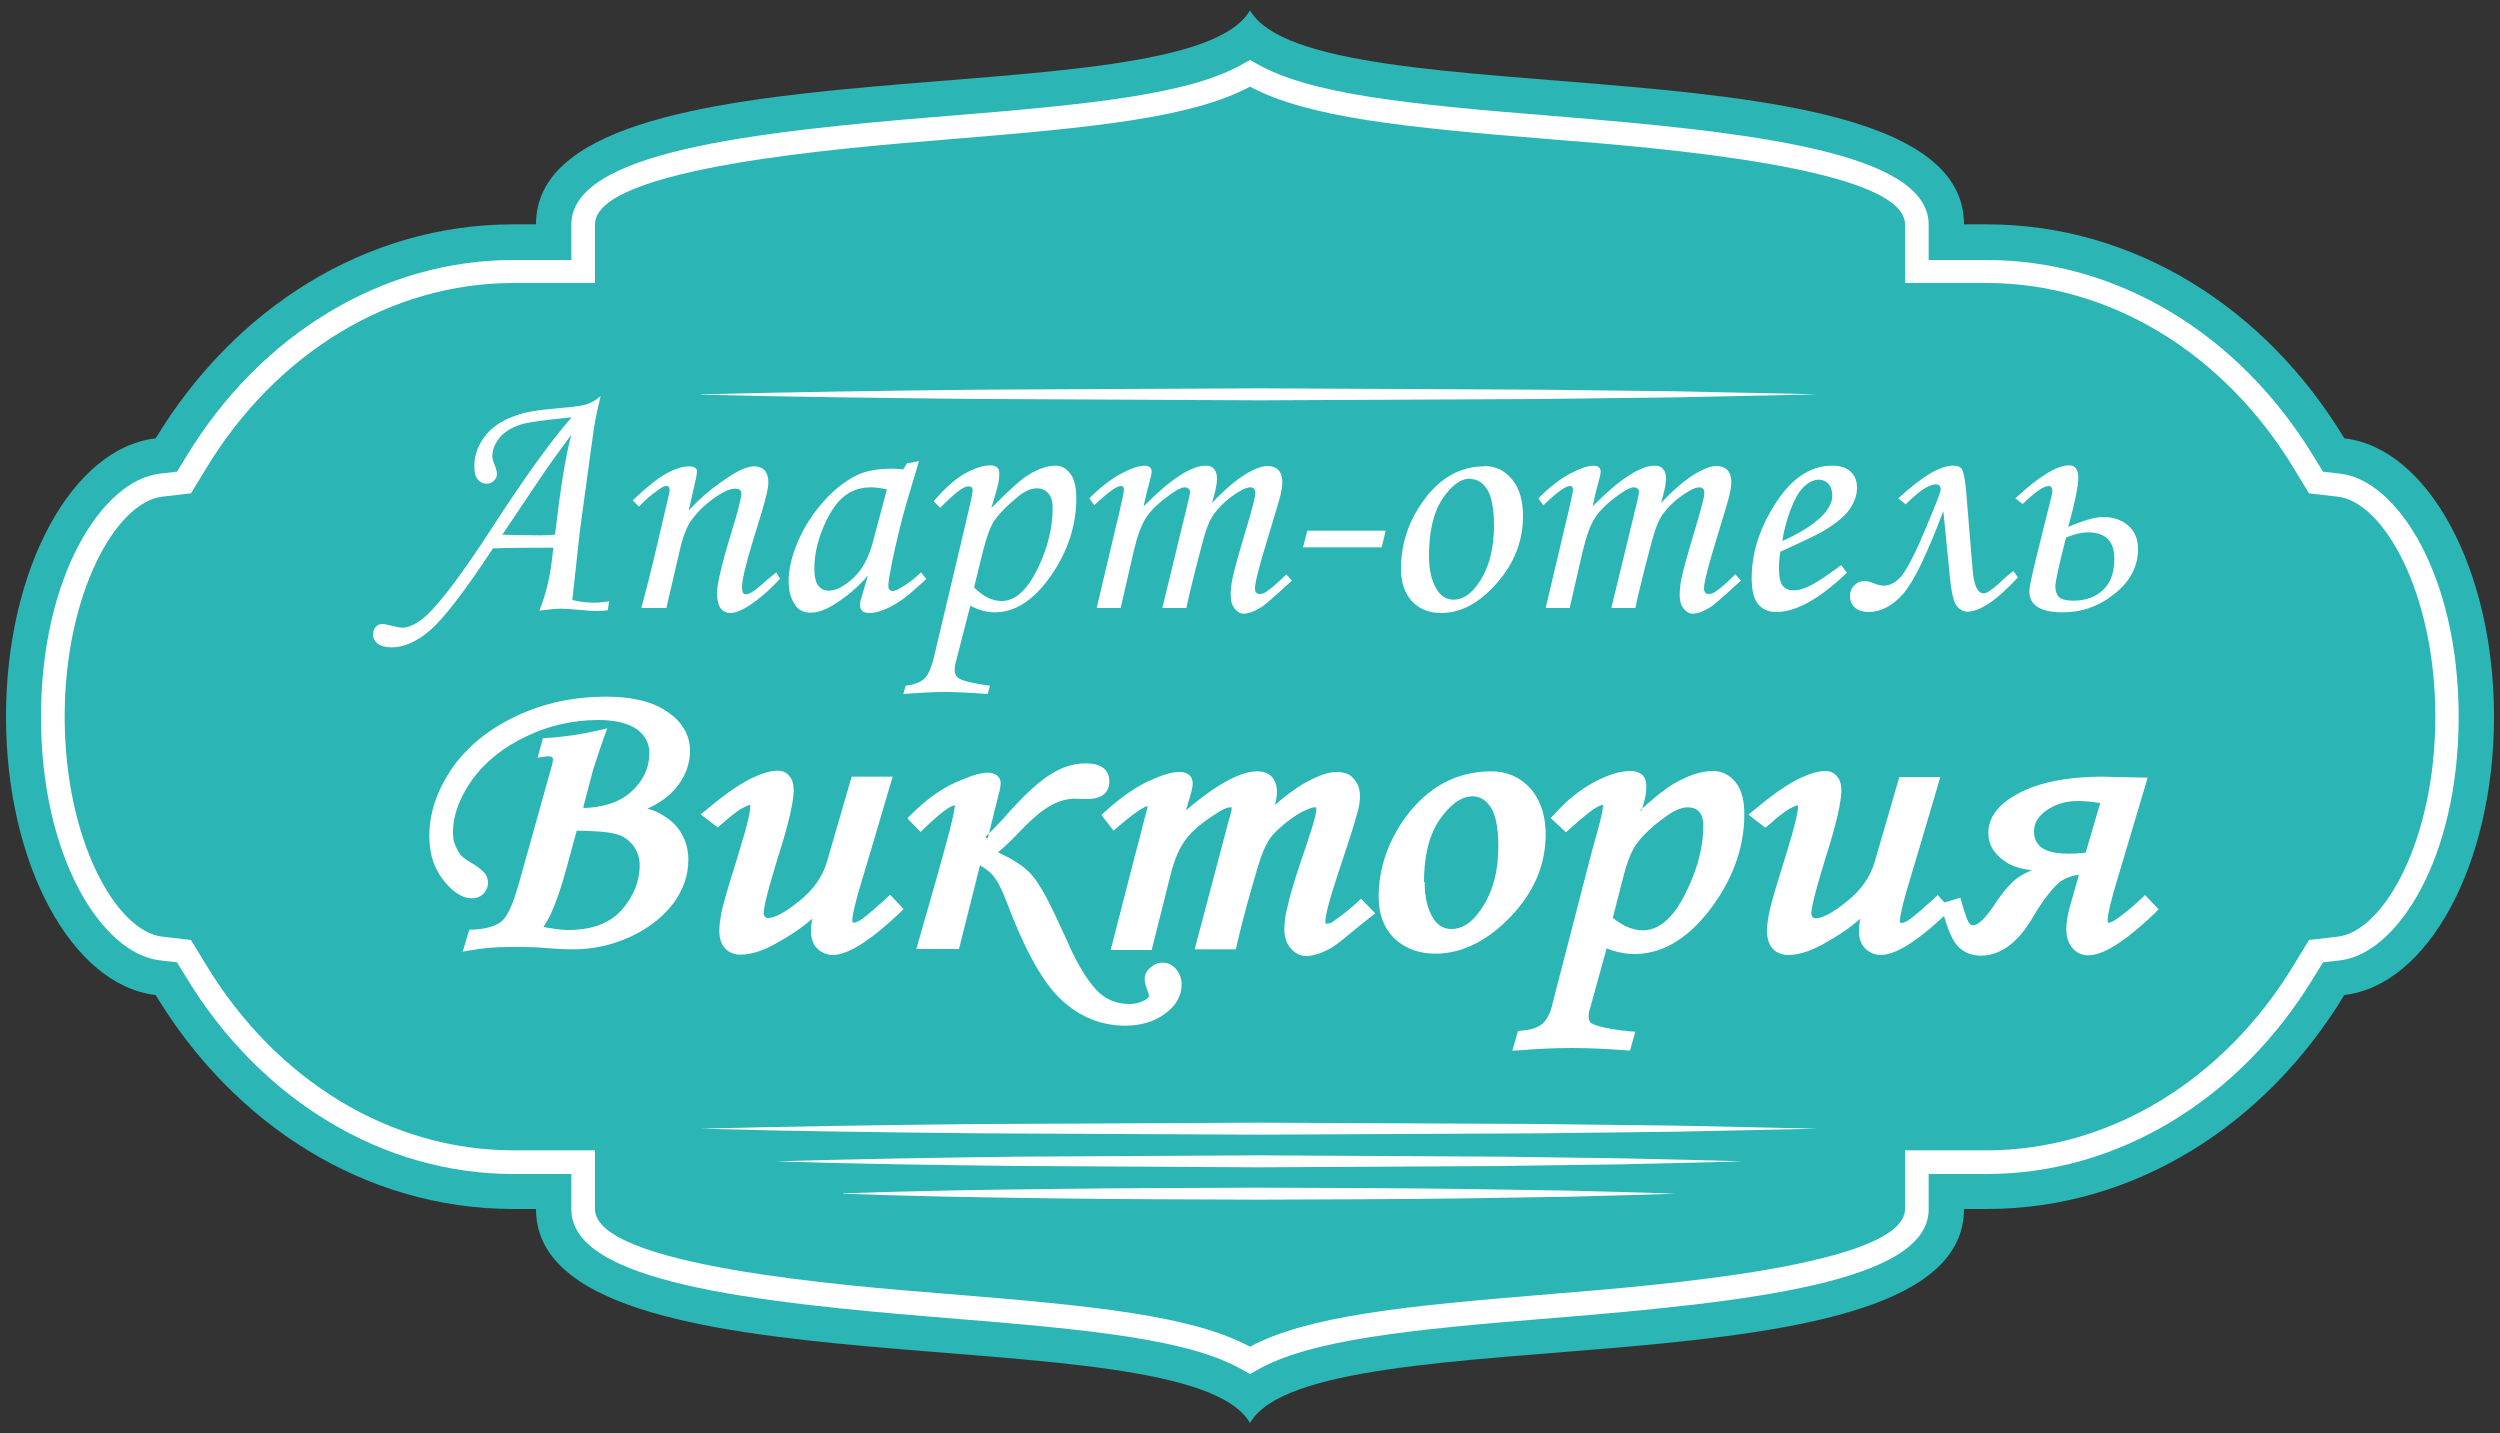
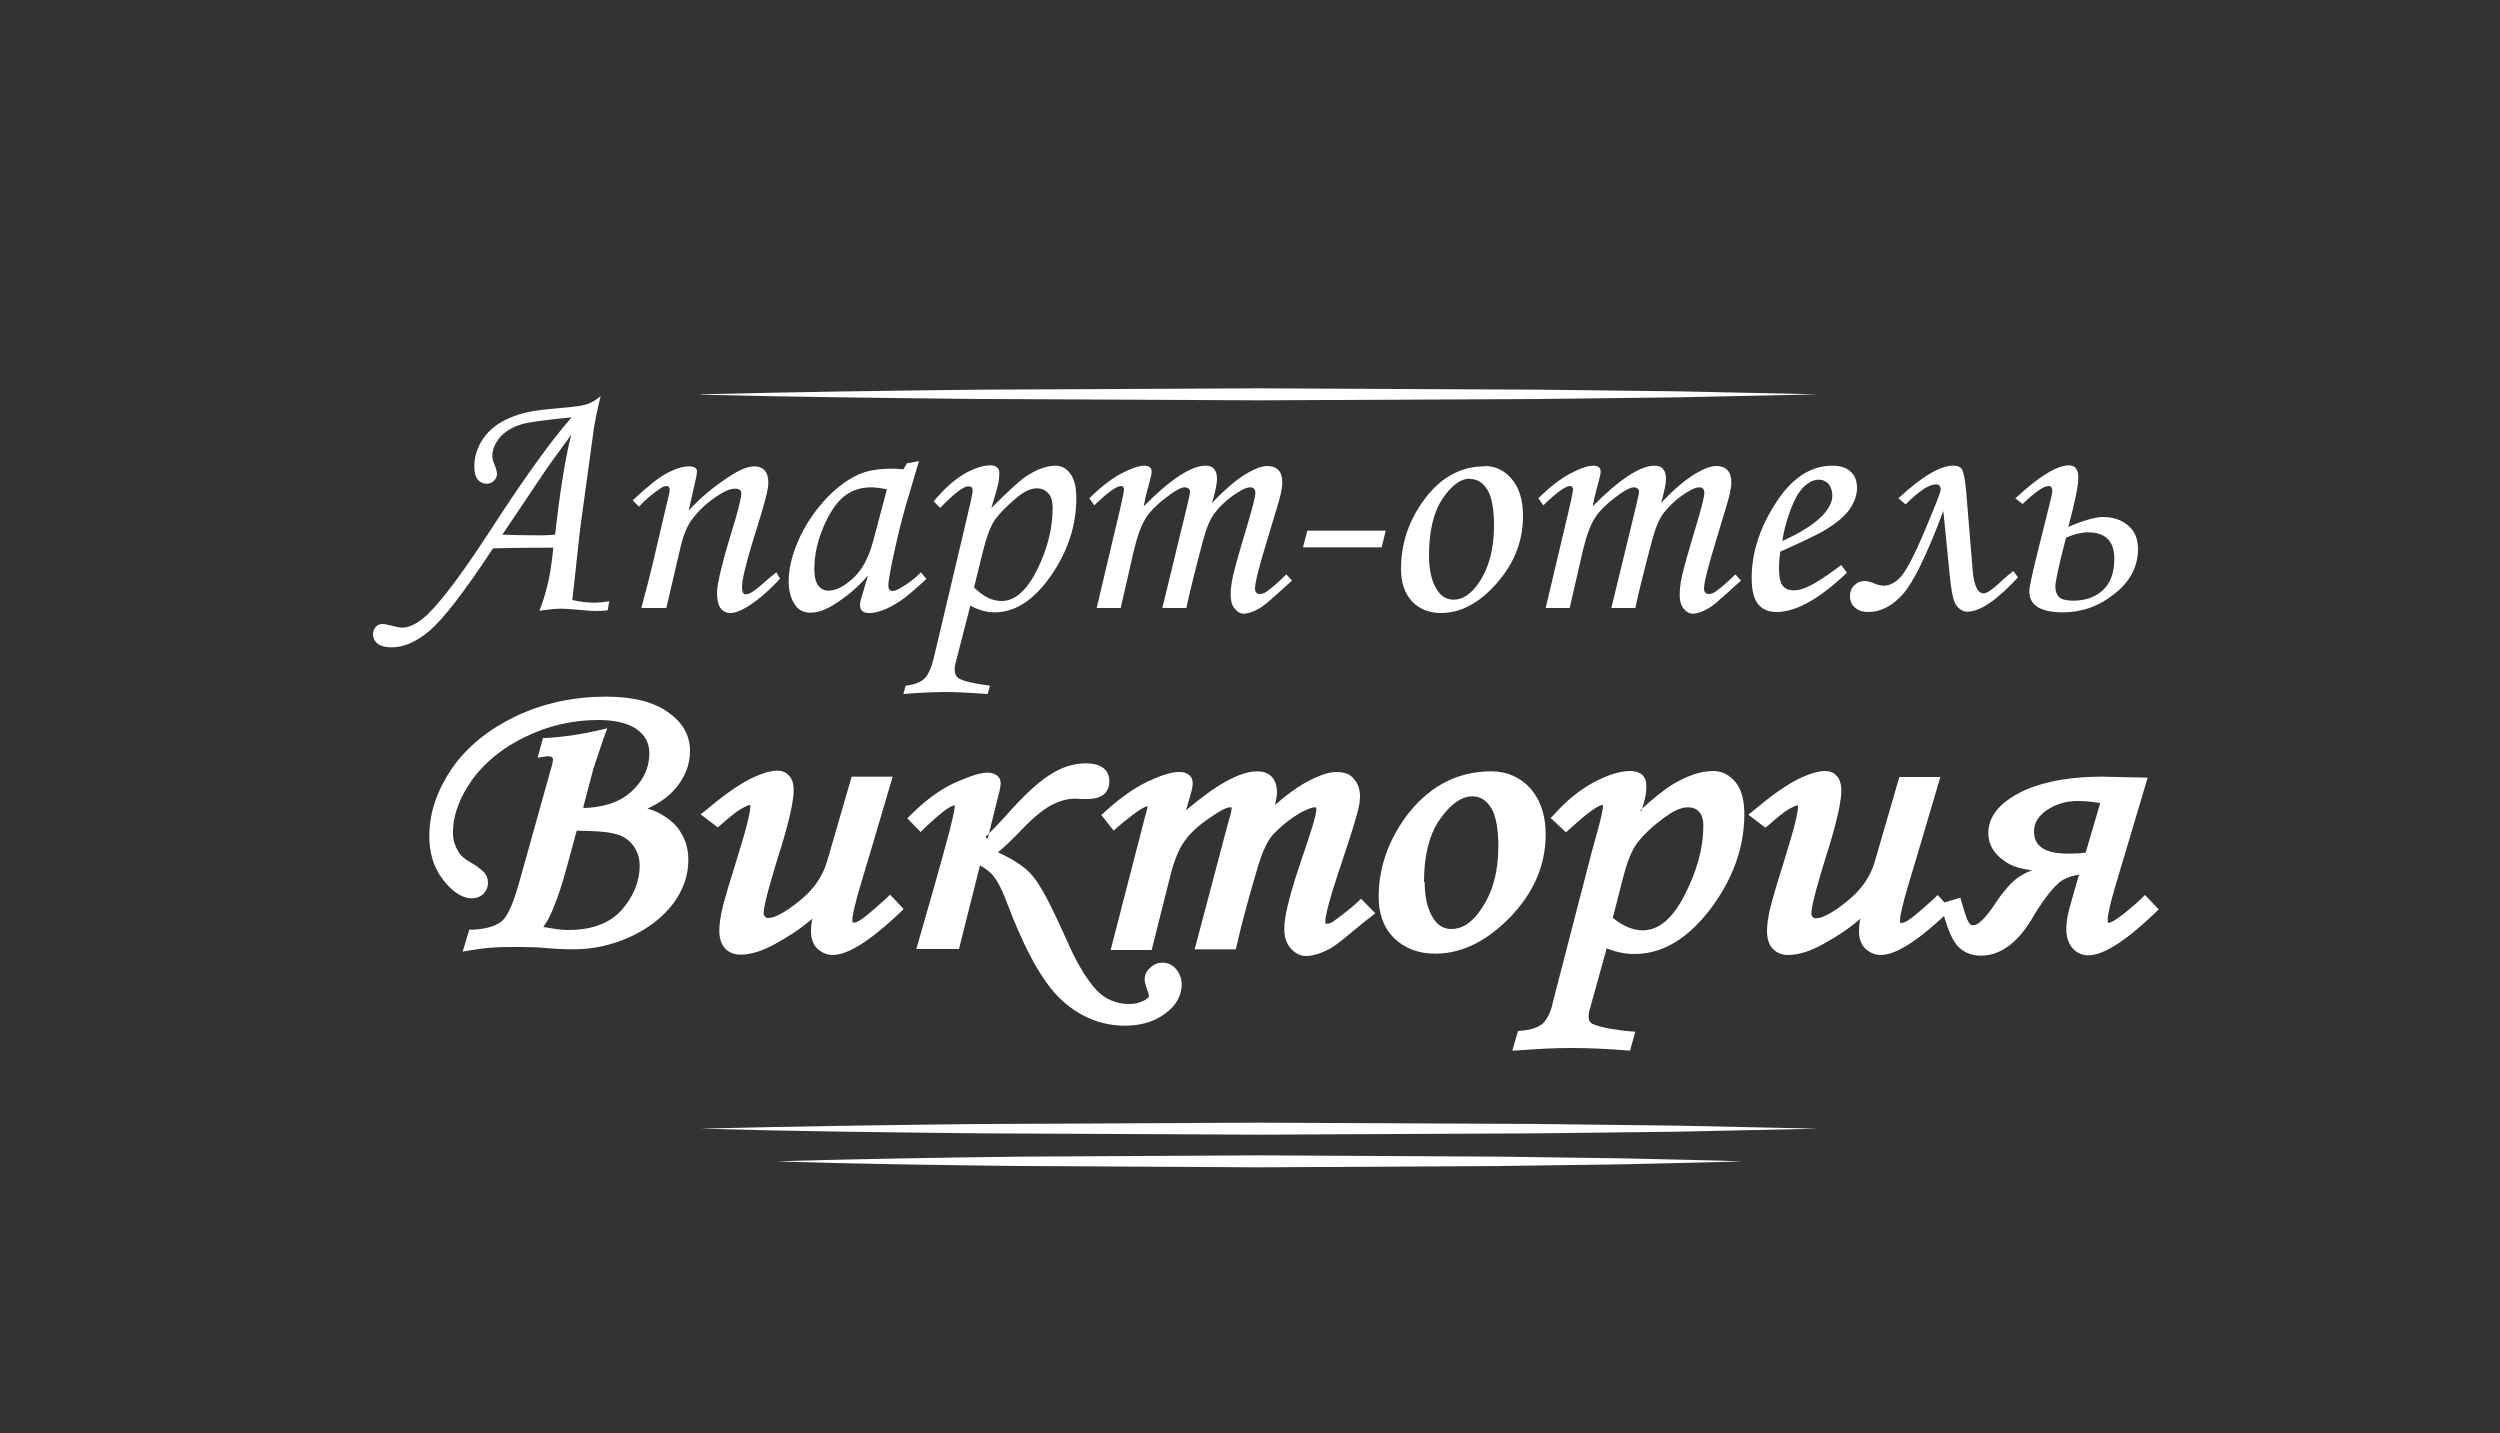
<svg xmlns="http://www.w3.org/2000/svg" xml:space="preserve" width="75mm" height="43mm" version="1.1" style="shape-rendering:geometricPrecision; text-rendering:geometricPrecision; image-rendering:optimizeQuality; fill-rule:evenodd; clip-rule:evenodd" viewBox="0 0 7500 4300">
  <rect x="0" y="0" width="7500" height="4300" fill="#333333" stroke="none" />
  <defs>
    <style type="text/css"> .fil2 {fill:white} .fil0 {fill:#2BB5B4;fill-rule:nonzero} .fil1 {fill:white;fill-rule:nonzero} .fil3 {fill:white;fill-rule:nonzero} </style>
  </defs>
  <g id="Слой_x0020_1">
    <g id="_1929821347216">
-       <path class="fil0" d="M7482 2150c0,-443 -198,-806 -449,-835 -234,-388 -627,-642 -1073,-642l-68 0c0,-581 -1949,-305 -2142,-642 -193,337 -2142,62 -2142,642l-68 0c-445,0 -838,254 -1073,642 -251,29 -449,392 -449,835 0,443 198,806 449,835 234,388 627,642 1073,642l68 0c0,581 1949,305 2142,642 193,-337 2142,-62 2142,-642l68 0c445,0 838,-254 1073,-642 251,-29 449,-392 449,-835z" />
-       <path class="fil1" d="M1540 849c-366,0 -711,208 -922,557l-45 74 -86 10c-139,16 -293,291 -293,660 0,369 154,644 293,660l86 10 45 74c211,349 555,557 922,557l245 0 0 176c0,170 743,230 1061,255 443,36 729,65 904,158 175,-93 462,-122 904,-158 318,-26 1061,-85 1061,-255l0 -176 245 0c366,0 711,-208 922,-557l45 -74 86 -10c139,-16 293,-291 293,-660 0,-369 -154,-644 -293,-660l-86 -10 -45 -74c-211,-349 -555,-557 -922,-557l-245 0 0 -176c0,-170 -743,-230 -1061,-255 -443,-36 -729,-65 -904,-158 -175,93 -462,122 -904,158 -318,26 -1061,85 -1061,255l0 176 -245 0zm2210 3273l-18 -10c-160,-94 -457,-123 -892,-158 -593,-48 -1126,-109 -1126,-326l0 -106 -174 0c-391,0 -758,-221 -982,-591l-27 -44 -52 -6c-171,-20 -356,-305 -356,-730 0,-425 185,-710 356,-730l52 -6 27 -44c224,-370 591,-591 982,-591l174 0 0 -106c0,-217 533,-278 1126,-326 435,-35 732,-65 892,-158l18 -10 18 10c160,93 457,123 892,158 593,48 1126,108 1126,326l0 106 174 0c391,0 758,221 982,591l27 44 52 6c171,20 355,305 355,730 0,425 -185,710 -355,730l-52 6 -27 44c-224,370 -591,591 -982,591l-174 0 0 106c0,217 -533,278 -1126,326 -435,35 -732,65 -892,158l-18 10z" />
      <path class="fil1" d="M2102 1183c279,-7 558,-11 838,-14l838 -4 838 4 419 5 419 9 -419 9 -419 5 -838 4 -838 -4c-279,-3 -558,-6 -838,-13l0 -1z" />
      <path class="fil1" d="M2102 3386c279,-7 558,-11 838,-14l838 -4 838 4 419 5 419 9 -419 9 -419 5 -838 4 -838 -4c-279,-3 -558,-6 -838,-14z" />
      <path class="fil1" d="M2328 3484c242,-7 483,-11 725,-14l725 -4 725 4 362 5c121,3 242,5 362,9 -121,4 -242,6 -362,9l-362 5 -725 4 -725 -4c-242,-3 -483,-6 -725,-14z" />
-       <path class="fil1" d="M2529 3580c208,-7 416,-11 624,-13 208,-3 416,-3 624,-4 208,1 416,1 624,4l312 5c104,3 208,5 312,9 -104,4 -208,6 -312,9l-312 5c-208,3 -416,3 -624,4 -208,-1 -416,-1 -624,-4 -208,-3 -416,-6 -624,-14l0 -1z" />
      <path class="fil2" d="M5835 2707l46 -14 4 14c4,13 14,51 23,63 3,4 7,6 11,6 21,0 49,-40 59,-54 19,-29 46,-67 74,-88 13,-9 27,-17 44,-23 -30,-4 -61,-11 -84,-29 -29,-20 -47,-47 -47,-83 0,-60 49,-98 98,-123 74,-36 164,-46 244,-46l136 3 -67 225c-10,36 -53,167 -53,201 0,1 0,7 1,9 0,0 1,0 3,0 17,0 86,-61 98,-73l10 -10 41 43 -10 10c-43,41 -137,128 -201,128 -19,0 -34,-7 -47,-21 -14,-16 -19,-37 -19,-57 0,-27 6,-54 14,-80l24 -84c-21,3 -43,10 -60,24 -30,26 -64,78 -84,113 -33,54 -83,106 -150,106 -24,0 -46,-7 -64,-23 -21,-17 -37,-61 -47,-96 -47,44 -131,117 -190,117 -17,0 -33,-7 -46,-19 -14,-14 -19,-33 -19,-51 0,-13 1,-26 4,-39 -34,30 -71,54 -111,76 -31,17 -68,33 -106,33 -17,0 -34,-6 -46,-19 -13,-14 -17,-34 -17,-53 0,-19 3,-36 6,-53 11,-50 29,-103 44,-153 10,-34 43,-134 43,-168 0,0 0,-1 0,-3 -7,0 -17,6 -23,9 -21,11 -49,36 -66,51l-9 7 -51 -39 14 -11c39,-33 90,-73 136,-96 23,-11 54,-24 80,-24 14,0 26,4 36,16 10,11 13,27 13,43 0,51 -33,157 -49,207 -9,30 -41,133 -41,161 0,4 1,9 4,11 3,3 6,4 9,4 29,0 73,-34 94,-51 39,-31 69,-70 83,-118l74 -255 123 0 -67 227c-10,36 -54,170 -54,203 0,1 0,6 1,7 0,0 1,1 3,1 6,0 14,-4 19,-7 26,-17 57,-47 80,-67l10 -10 21 23 -1 -1zm-4085 -283c51,-1 106,-14 144,-49 34,-31 54,-69 54,-116 0,-30 -13,-53 -36,-70 -31,-23 -78,-29 -117,-29 -77,0 -150,17 -218,50 -63,30 -120,73 -161,130 -33,47 -57,100 -57,157 0,13 1,26 6,37 4,11 10,21 17,31 6,7 23,19 31,23 13,7 31,20 41,31 7,9 10,19 10,30 0,13 -6,24 -14,33 -10,9 -21,13 -34,13 -36,0 -66,-29 -87,-56 -30,-39 -41,-83 -41,-131 0,-74 26,-141 68,-203 49,-70 116,-120 191,-156 84,-40 176,-59 270,-59 63,0 134,9 186,46 40,27 67,66 67,116 0,44 -16,81 -44,114 -23,27 -53,46 -84,60 17,4 33,11 47,20 23,14 43,31 56,56 14,23 20,50 20,77 0,49 -16,91 -44,130 -33,44 -78,77 -127,100 -56,26 -113,39 -174,39 -36,0 -74,-3 -110,-6 -27,-1 -56,-1 -83,-1 -39,0 -77,3 -116,10l-23 4 20 -66 10 0c27,-1 67,-7 88,-26 24,-21 41,-80 50,-110l97 -347c3,-9 6,-21 6,-30 0,-1 -1,-3 -3,-4 -3,-3 -7,-3 -11,-3 -4,0 -7,0 -11,1l-21 3 16 -59 10 0c53,-3 106,-11 157,-23l26 -6 -9 24c-11,33 -23,66 -33,98l-30 114 1 -1zm688 331c-34,30 -71,54 -111,76 -31,17 -68,33 -106,33 -17,0 -34,-6 -46,-19 -13,-14 -17,-34 -17,-53 0,-19 3,-36 6,-53 11,-50 29,-103 44,-153 10,-34 43,-134 43,-168 0,0 0,-1 0,-3 -7,0 -17,6 -23,9 -21,11 -49,36 -66,51l-9 7 -51 -39 14 -11c39,-33 90,-73 136,-96 23,-11 54,-24 80,-24 14,0 26,4 36,16 10,11 13,27 13,43 0,51 -33,157 -49,207 -9,30 -41,133 -41,161 0,4 1,9 4,11 3,3 6,4 9,4 29,0 73,-34 94,-51 39,-31 69,-70 83,-118l74 -255 123 0 -67 227c-10,36 -54,170 -54,203 0,1 0,6 1,7 0,0 1,1 3,1 6,0 14,-4 19,-7 26,-17 57,-47 80,-67l10 -10 41 43 -10 10c-44,41 -138,128 -203,128 -17,0 -33,-7 -46,-19 -14,-14 -19,-33 -19,-51 0,-13 1,-26 4,-39l0 -1zm518 -244c17,-16 34,-34 49,-50 39,-44 97,-108 147,-138 31,-20 67,-33 106,-33 36,0 70,13 70,54 0,39 -30,53 -64,53l-19 0c-7,0 -13,-1 -20,-1 -24,0 -47,7 -70,19 -33,17 -68,51 -94,78 -19,20 -43,44 -67,64 37,17 80,41 104,71 37,44 78,141 103,194 21,49 53,111 90,150 27,27 59,40 97,40 16,0 30,-3 43,-10 4,-1 16,-9 16,-14 0,-4 -4,-16 -6,-20 -3,-9 -7,-20 -7,-30 0,-14 6,-26 16,-34 10,-10 23,-16 37,-16 16,0 30,6 41,19 11,13 17,29 17,46 0,37 -20,67 -50,88 -34,26 -77,36 -120,36 -71,0 -133,-26 -186,-73 -73,-64 -130,-197 -164,-285 -10,-27 -24,-63 -41,-86 -11,-16 -27,-27 -44,-37l-63 251 -128 0 51 -178c17,-59 33,-118 49,-177 4,-17 14,-56 16,-76 -21,0 -78,56 -93,70l-10 10 -40 -41 10 -10c39,-39 83,-74 133,-97 26,-11 68,-30 97,-30 21,0 40,9 40,33 0,11 -6,33 -9,44l-30 121 -6 -4zm602 -80c60,-51 147,-117 214,-117 16,0 31,4 43,16 11,11 16,29 16,46 0,11 -3,26 -6,39 29,-26 61,-50 93,-68 26,-14 61,-31 91,-31 19,0 39,4 51,19 14,14 20,34 20,54 0,16 -3,31 -7,46 -13,49 -31,101 -47,150 -11,34 -50,146 -50,180 0,1 0,4 1,6 0,0 3,0 3,0 6,0 11,-1 16,-4 27,-19 53,-39 77,-61l10 -10 43 44 -13 10c-17,13 -34,27 -51,41 -21,17 -50,43 -74,56 -21,11 -46,21 -70,21 -19,0 -33,-9 -46,-23 -14,-16 -19,-37 -19,-57 0,-23 4,-47 10,-70 13,-57 34,-117 53,-173 7,-23 33,-94 33,-117 0,-1 0,-4 -1,-6 -1,0 -3,0 -4,0 -11,0 -27,9 -37,13 -34,19 -64,43 -90,71 -20,24 -34,63 -43,93 -23,78 -46,158 -64,238l-3 11 -123 0 101 -382c3,-10 10,-31 10,-43 -1,-1 -4,-1 -6,-1 -11,0 -37,16 -47,23 -31,20 -67,47 -88,78 -23,31 -37,78 -46,116l-53 211 -123 0 78 -303c9,-31 16,-63 24,-93 3,-9 7,-24 9,-36 -21,4 -78,53 -91,64l-11 10 -37 -47 10 -9c37,-34 80,-67 126,-90 29,-13 66,-30 97,-30 10,0 21,1 30,9 9,7 11,16 11,26 0,14 -7,36 -11,49 -3,11 -7,23 -10,34l1 -1zm916 -117c46,0 86,17 117,51 34,39 46,88 46,138 0,97 -39,178 -106,248 -61,63 -136,110 -225,110 -46,0 -88,-13 -123,-46 -34,-33 -47,-77 -47,-124 0,-88 29,-168 81,-240 64,-86 148,-137 257,-137l0 -1zm448 116c31,-29 68,-60 98,-78 36,-21 77,-39 120,-39 27,0 50,13 67,34 21,26 26,63 26,96 0,106 -39,200 -101,283 -56,74 -131,136 -228,136 -29,0 -57,-6 -84,-17l-50 181c-3,7 -4,17 -4,26 0,9 3,14 10,19 26,13 84,20 113,23l17 1 -16 57 -11 -1c-54,-4 -110,-7 -164,-7 -53,0 -107,3 -158,7l-20 1 17 -59 10 -1c20,-1 47,-7 64,-21 17,-16 27,-44 31,-66l117 -452c7,-27 33,-111 33,-137 0,0 0,0 0,-1 0,0 -1,0 -1,0 -21,0 -84,59 -100,73l-10 9 -46 -43 10 -10c34,-39 76,-74 121,-98 33,-17 71,-33 108,-33 13,0 24,3 34,10 10,9 14,20 14,33 0,13 -1,26 -4,39 -3,11 -6,24 -10,36l-3 3zm-3191 59l-30 110c-13,49 -29,100 -50,146 -6,13 -13,24 -21,36 24,4 50,9 74,9 60,0 120,-14 161,-60 34,-39 54,-83 54,-134 0,-21 -6,-41 -19,-59 -13,-17 -30,-29 -50,-34 -31,-10 -84,-10 -120,-11l0 -1zm2543 157c0,39 6,81 29,114 13,17 29,27 51,27 39,0 67,-27 87,-56 40,-56 54,-123 54,-191 0,-36 -3,-90 -24,-120 -13,-19 -30,-31 -54,-31 -40,0 -74,36 -96,67 -39,54 -49,127 -49,191l1 -1zm565 108c26,21 56,37 90,37 59,0 100,-57 124,-104 34,-66 57,-136 57,-211 0,-14 -3,-31 -13,-41 -9,-10 -21,-13 -34,-13 -21,0 -46,13 -63,26 -33,23 -66,51 -90,83 -19,26 -33,71 -41,103l-31 121 1 0zm1460 -345c-23,-4 -46,-6 -67,-6 -33,0 -64,9 -91,27 -23,16 -39,36 -39,64 0,59 57,67 106,67 16,0 33,-1 49,-3l44 -150 -1 0z" />
      <path class="fil1" d="M1634 2262l7 -29c50,-3 103,-11 160,-24 -16,41 -26,74 -33,98l-34 133c77,0 134,-17 173,-53 39,-36 59,-77 59,-126 0,-34 -14,-61 -41,-81 -29,-21 -70,-31 -126,-31 -78,0 -153,17 -224,51 -71,34 -127,78 -166,134 -40,56 -60,110 -60,166 0,16 3,29 7,43 4,13 11,24 20,36 6,6 17,16 34,26 20,13 33,23 37,29 4,6 7,13 7,21 0,9 -3,16 -10,21 -7,6 -14,9 -24,9 -24,0 -50,-17 -76,-50 -26,-33 -39,-74 -39,-123 0,-67 21,-131 66,-194 44,-63 106,-113 186,-151 80,-39 167,-57 264,-57 78,0 137,14 178,43 40,29 61,63 61,103 0,39 -13,74 -40,106 -27,31 -68,56 -124,73 39,6 69,14 90,29 23,13 39,30 51,50 11,20 17,44 17,70 0,43 -14,84 -41,121 -27,39 -68,70 -121,96 -54,26 -110,39 -167,39 -17,0 -53,-1 -108,-6 -27,-1 -54,-1 -83,-1 -44,0 -83,3 -117,10l10 -33c46,-3 78,-13 97,-30 20,-17 37,-56 54,-116l97 -347c4,-14 6,-26 6,-34 0,-6 -3,-11 -9,-16 -6,-4 -13,-7 -20,-7 -4,0 -7,0 -13,1l-6 3zm88 215l-33 120c-17,61 -33,110 -49,143 -9,20 -21,37 -36,51 39,9 73,13 101,13 76,0 134,-21 173,-64 39,-43 59,-91 59,-144 0,-26 -7,-49 -21,-67 -14,-19 -33,-33 -57,-40 -24,-7 -68,-11 -136,-11l-1 0zm845 -131l94 0 -61 208c-36,121 -54,190 -54,207 0,7 1,13 6,17 4,4 9,6 13,6 7,0 16,-3 26,-9 14,-9 41,-33 81,-68l21 21c-87,83 -151,124 -193,124 -14,0 -26,-4 -36,-14 -10,-10 -14,-23 -14,-41 0,-20 4,-49 14,-83 -39,40 -86,76 -143,107 -37,20 -70,30 -98,30 -16,0 -27,-4 -36,-14 -9,-9 -13,-24 -13,-44 0,-16 1,-33 6,-50 6,-26 20,-76 43,-151 30,-96 44,-154 44,-173 0,-11 -4,-17 -13,-17 -7,0 -19,4 -31,11 -13,7 -36,24 -68,53l-29 -21c59,-47 103,-78 133,-94 30,-14 56,-23 73,-23 10,0 19,3 26,10 7,7 10,19 10,33 0,27 -16,96 -47,203 -29,97 -41,153 -41,166 0,9 3,16 9,21 6,6 13,9 19,9 24,0 59,-19 103,-56 44,-37 74,-78 87,-126l70 -245 1 4zm367 205c23,-14 50,-41 83,-77 63,-70 110,-116 144,-136 34,-20 67,-30 98,-30 37,0 56,13 56,40 0,26 -17,39 -50,39l-19 0c-10,-1 -17,-1 -21,-1 -26,0 -51,7 -76,20 -26,13 -59,40 -98,81 -39,40 -67,66 -84,77 59,26 100,51 121,77 21,26 56,90 100,191 33,73 64,124 93,154 30,30 66,44 107,44 19,0 34,-4 50,-11 16,-9 23,-17 23,-26 0,-4 -3,-13 -7,-26 -4,-11 -7,-19 -7,-24 0,-9 4,-17 11,-24 7,-7 17,-11 27,-11 13,0 23,4 31,13 9,9 13,21 13,36 0,30 -14,56 -44,77 -30,21 -66,33 -111,33 -66,0 -124,-23 -177,-69 -53,-46 -106,-140 -160,-281 -16,-41 -30,-70 -43,-88 -14,-19 -36,-36 -66,-50l-64 258 -98 0 46 -160c43,-151 64,-237 64,-257 0,-9 -4,-14 -14,-14 -19,0 -53,24 -103,73l-20 -21c43,-43 87,-74 128,-94 43,-20 73,-29 91,-29 17,0 26,6 26,19 0,4 -3,19 -9,41l-40 161 -1 -4zm411 -81l-20 -24c43,-40 84,-69 123,-87 39,-19 70,-29 91,-29 9,0 16,1 20,6 4,4 7,9 7,16 0,7 -3,23 -10,44 -10,33 -17,60 -21,78 104,-96 184,-144 240,-144 14,0 26,4 33,11 7,7 11,20 11,36 0,17 -7,44 -20,84 50,-47 93,-81 128,-101 37,-20 64,-30 86,-30 19,0 33,4 43,14 10,10 14,24 14,44 0,11 -3,26 -7,43 -4,16 -20,66 -47,148 -34,103 -51,164 -51,184 0,13 6,20 19,20 9,0 16,-3 24,-7 26,-17 51,-37 78,-63l21 21c-9,7 -27,21 -51,41 -34,29 -59,47 -71,54 -26,14 -47,20 -63,20 -13,0 -24,-6 -34,-17 -10,-11 -14,-27 -14,-49 0,-19 3,-41 9,-67 6,-26 23,-83 53,-171 21,-67 33,-107 33,-121 0,-13 -7,-20 -20,-20 -10,0 -26,4 -43,14 -37,20 -68,46 -93,76 -17,20 -33,53 -46,97 -29,97 -50,177 -64,238l-93 0 97 -364c7,-26 10,-41 10,-46 0,-6 -1,-10 -6,-13 -3,-3 -9,-4 -14,-4 -11,0 -30,9 -54,24 -43,29 -74,56 -93,81 -19,26 -36,66 -49,120l-50 200 -93 0 74 -284c21,-83 33,-127 33,-134 0,-9 -4,-13 -11,-13 -17,0 -51,23 -104,68l-4 3zm1132 -140c43,0 78,16 106,47 29,31 43,74 43,130 0,88 -34,167 -101,238 -67,70 -140,106 -215,106 -47,0 -84,-14 -113,-41 -29,-29 -43,-66 -43,-114 0,-83 26,-161 78,-231 66,-88 147,-131 245,-131l0 -3zm-56 46c-37,0 -73,24 -107,73 -34,49 -51,116 -51,200 0,51 10,93 31,123 16,21 37,33 63,33 36,0 70,-21 100,-63 39,-54 57,-120 57,-200 0,-60 -9,-103 -26,-127 -17,-26 -40,-39 -66,-39l-1 0zm275 103l-26 -24c40,-43 78,-76 117,-96 39,-20 73,-31 101,-31 11,0 20,3 26,7 6,4 10,13 10,21 0,11 -1,23 -4,36 -3,13 -11,41 -27,87 67,-61 111,-98 136,-113 41,-24 78,-37 111,-37 21,0 40,10 56,29 16,19 23,49 23,86 0,96 -33,187 -98,274 -66,87 -138,130 -217,130 -31,0 -63,-7 -93,-23l-56 197c-3,11 -6,21 -6,29 0,14 6,26 19,31 19,10 59,19 118,24l-9 30c-70,-4 -124,-7 -164,-7 -41,0 -94,3 -160,7l9 -30c33,-3 57,-11 71,-26 16,-14 27,-37 36,-73l117 -452c23,-84 33,-131 33,-141 0,-10 -6,-16 -16,-16 -19,0 -56,26 -108,76l1 6zm130 283c34,31 70,47 106,47 51,0 97,-37 137,-111 40,-74 59,-147 59,-217 0,-23 -6,-40 -17,-51 -11,-11 -26,-17 -44,-17 -21,0 -44,10 -70,29 -40,29 -71,59 -93,86 -16,21 -30,57 -43,107l-34 130 0 -1zm885 -414l94 0 -61 208c-36,121 -54,190 -54,207 0,7 1,13 6,17 4,4 9,6 13,6 7,0 16,-3 26,-9 14,-9 41,-33 81,-68l21 21c-87,83 -151,124 -193,124 -14,0 -26,-4 -36,-14 -10,-10 -14,-23 -14,-41 0,-20 4,-49 14,-83 -39,40 -86,76 -143,107 -37,20 -70,30 -98,30 -16,0 -27,-4 -36,-14 -9,-9 -13,-24 -13,-44 0,-16 1,-33 6,-50 6,-26 20,-76 43,-151 30,-96 44,-154 44,-173 0,-11 -4,-17 -13,-17 -7,0 -19,4 -31,11 -13,7 -36,24 -68,53l-29 -21c59,-47 103,-78 133,-94 30,-14 56,-23 74,-23 10,0 19,3 26,10 7,7 10,19 10,33 0,27 -16,96 -47,203 -29,97 -41,153 -41,166 0,9 3,16 9,21 6,6 13,9 19,9 24,0 59,-19 103,-56 44,-37 74,-78 87,-126l70 -245 0 4zm163 367c11,37 19,59 24,67 6,7 13,11 24,11 20,0 44,-20 71,-61 27,-41 51,-70 71,-84 20,-14 53,-27 100,-39l0 -7 -17 0c-56,0 -97,-10 -124,-29 -27,-19 -41,-43 -41,-71 0,-44 30,-81 90,-110 60,-29 140,-44 238,-44l117 3 -61 207c-36,120 -53,188 -53,205 0,16 6,23 19,23 16,0 51,-26 107,-77l21 21c-87,83 -151,124 -193,124 -14,0 -27,-6 -36,-16 -10,-11 -14,-27 -14,-47 0,-21 4,-47 13,-76l30 -103c-37,0 -66,10 -88,29 -23,19 -51,57 -87,116 -41,66 -87,98 -138,98 -20,0 -39,-6 -54,-19 -16,-13 -33,-50 -49,-111l33 -10 -3 -1zm447 -313c-26,-7 -54,-10 -86,-10 -37,0 -70,10 -100,30 -30,20 -44,46 -44,77 0,54 40,81 120,81 13,0 33,-1 59,-4l50 -174 1 0z" />
      <path class="fil3" d="M1828 1802l-5 29c-12,1 -23,2 -32,2 -13,0 -29,-1 -48,-3 -32,-3 -52,-4 -60,-4 -14,0 -36,2 -65,6 11,-26 19,-54 26,-83 5,-21 11,-56 16,-106 -39,0 -99,0 -181,2 -86,131 -150,213 -190,247 -40,34 -78,50 -114,50 -19,0 -33,-4 -42,-11 -9,-7 -14,-17 -14,-28 0,-9 3,-16 8,-22 5,-6 12,-9 20,-9 5,0 11,1 19,3 20,5 34,8 40,8 23,0 47,-13 75,-38 44,-42 110,-130 196,-263 98,-151 177,-261 238,-330 -82,8 -134,15 -154,22 -28,9 -49,23 -63,40 -14,18 -21,36 -21,55 0,6 2,15 7,26 5,12 7,22 7,27 0,7 -3,14 -9,20 -6,6 -13,9 -21,9 -12,0 -21,-4 -28,-13 -7,-8 -10,-21 -10,-39 0,-24 6,-48 19,-71 13,-23 31,-42 54,-57 24,-15 53,-27 89,-35 18,-4 50,-8 96,-12 40,-3 65,-7 75,-10 16,-4 31,-13 46,-26 -10,41 -18,78 -22,109l-40 293 -23 210c25,6 47,8 67,8 13,0 28,-2 43,-4zm-163 -198c16,-137 32,-237 49,-300 -42,57 -68,93 -78,108l-129 192c27,1 67,2 118,2 13,0 26,-1 40,-2zm251 -85l-18 -18c44,-41 78,-69 104,-82 26,-14 48,-20 66,-20 7,0 13,2 17,4 4,3 6,6 6,11 0,3 -1,8 -2,16l-23 102c34,-38 77,-74 129,-107 27,-17 50,-26 68,-26 13,0 23,4 31,12 7,8 11,20 11,36 0,11 -2,22 -5,35 -5,22 -19,70 -42,143 -21,69 -32,115 -32,137 0,7 1,12 3,16 2,4 5,5 9,5 10,0 25,-10 46,-28 15,-14 30,-26 45,-38l11 19c-31,34 -63,62 -96,83 -21,13 -39,20 -52,20 -13,0 -23,-5 -30,-14 -7,-9 -11,-25 -11,-46 0,-30 19,-105 56,-224 12,-42 17,-67 17,-74 0,-10 -6,-15 -19,-15 -13,0 -31,7 -52,21 -32,21 -58,45 -79,74 -13,18 -25,47 -34,87l-41 176 -75 0c14,-51 26,-99 37,-145l45 -192c2,-8 3,-13 3,-16 0,-9 -3,-13 -10,-13 -6,0 -13,3 -23,11 -21,14 -41,31 -59,51zm807 -129l34 -7 -38 128c-15,51 -29,110 -43,176 -7,36 -11,59 -11,70 0,10 4,16 13,16 5,0 14,-3 25,-10 21,-12 41,-27 60,-46l16 20c-38,35 -63,56 -74,63 -22,15 -42,26 -61,32 -13,5 -25,7 -37,7 -9,0 -15,-2 -20,-6 -4,-4 -7,-10 -7,-18 0,-5 1,-12 4,-21l20 -68c-29,35 -64,64 -104,89 -25,15 -47,23 -68,23 -20,0 -35,-7 -45,-21 -14,-19 -21,-43 -21,-73 0,-36 9,-76 28,-120 19,-44 45,-84 77,-120 32,-36 66,-62 101,-79 27,-13 62,-19 105,-19 11,0 22,1 33,2l12 -20zm-63 78c-18,-4 -34,-6 -46,-6 -30,0 -57,8 -79,25 -23,17 -44,47 -63,90 -19,43 -29,87 -29,130 0,23 4,39 12,50 8,10 18,15 30,15 23,0 48,-13 75,-38 27,-25 46,-61 59,-109l42 -158zm161 56l-20 -20c31,-37 61,-64 91,-82 30,-17 57,-26 79,-26 8,0 15,2 20,6 5,4 7,10 7,18 0,10 -1,20 -3,30 -2,10 -9,35 -21,74 52,-52 87,-84 106,-96 32,-21 61,-31 87,-31 17,0 32,8 44,24 12,16 18,41 18,73 0,82 -25,159 -76,233 -51,73 -107,110 -169,110 -24,0 -49,-7 -73,-20l-43 167c-3,10 -4,18 -4,25 0,13 5,22 14,27 15,8 45,15 92,21l-7 25c-54,-4 -97,-6 -128,-6 -32,0 -74,2 -125,6l7 -25c26,-3 44,-10 56,-21 12,-12 21,-32 28,-61l91 -384c17,-71 26,-111 26,-119 0,-9 -4,-13 -13,-13 -15,0 -43,22 -85,65zm102 239c27,27 54,40 82,40 40,0 76,-32 107,-95 31,-63 46,-125 46,-184 0,-19 -4,-34 -13,-44 -9,-10 -20,-15 -35,-15 -16,0 -35,8 -55,24 -31,25 -55,49 -72,73 -12,18 -23,48 -34,91l-27 110zm360 -247l-15 -21c33,-33 65,-58 95,-74 30,-16 54,-24 71,-24 7,0 12,2 16,5 3,3 5,7 5,13 0,6 -3,19 -8,37 -8,28 -13,51 -16,67 81,-82 143,-122 186,-122 11,0 20,3 25,10 6,6 9,16 9,30 0,14 -5,38 -15,72 38,-40 72,-69 100,-86 28,-17 50,-25 66,-25 14,0 25,4 33,12 8,8 12,21 12,37 0,10 -2,22 -5,36 -3,14 -16,56 -37,126 -27,87 -40,139 -40,156 0,11 5,17 14,17 6,0 13,-2 19,-6 20,-14 40,-32 61,-53l17 19c-7,6 -21,18 -40,36 -27,24 -45,40 -56,46 -20,12 -36,17 -49,17 -10,0 -19,-5 -27,-15 -8,-10 -12,-23 -12,-41 0,-16 2,-35 7,-57 5,-22 18,-70 41,-146 17,-57 26,-91 26,-103 0,-11 -5,-17 -15,-17 -8,0 -20,4 -34,13 -29,17 -53,39 -73,64 -13,17 -25,45 -35,83 -22,83 -39,150 -50,202l-72 0 75 -309c5,-22 8,-35 8,-39 0,-4 -1,-8 -4,-10 -3,-2 -7,-4 -12,-4 -9,0 -23,7 -43,21 -33,24 -58,47 -72,69 -15,22 -27,56 -38,102l-39 170 -72 0 57 -241c17,-70 25,-108 25,-114 0,-7 -3,-11 -9,-11 -13,0 -40,19 -80,58zm639 76l235 0 -12 50 -236 0 13 -50zm531 -194c33,0 61,13 83,40 22,26 33,63 33,110 0,75 -26,142 -79,202 -53,60 -108,89 -167,89 -36,0 -65,-12 -87,-35 -22,-24 -33,-56 -33,-97 0,-71 20,-136 61,-196 51,-75 114,-112 190,-112zm-43 38c-29,0 -56,21 -83,61 -27,41 -40,98 -40,170 0,44 8,78 25,104 12,18 28,28 49,28 28,0 54,-18 77,-53 30,-45 44,-102 44,-169 0,-51 -7,-87 -20,-108 -14,-22 -31,-32 -51,-32zm220 80l-15 -21c33,-33 65,-58 95,-74 30,-16 54,-24 71,-24 7,0 12,2 16,5 3,3 5,7 5,13 0,6 -3,19 -8,37 -8,28 -13,51 -16,67 81,-82 143,-122 186,-122 11,0 20,3 25,10 6,6 9,16 9,30 0,14 -5,38 -15,72 38,-40 72,-69 100,-86 28,-17 50,-25 66,-25 14,0 25,4 33,12 8,8 12,21 12,37 0,10 -2,22 -5,36 -3,14 -16,56 -37,126 -27,87 -40,139 -40,156 0,11 5,17 14,17 6,0 13,-2 19,-6 20,-14 40,-32 61,-53l17 19c-7,6 -21,18 -40,36 -27,24 -45,40 -56,46 -20,12 -36,17 -49,17 -10,0 -19,-5 -27,-15 -8,-10 -12,-23 -12,-41 0,-16 2,-35 7,-57 5,-22 18,-70 41,-146 17,-57 26,-91 26,-103 0,-11 -5,-17 -15,-17 -8,0 -20,4 -34,13 -29,17 -53,39 -73,64 -13,17 -25,45 -35,83 -22,83 -39,150 -50,202l-72 0 75 -309c5,-22 8,-35 8,-39 0,-4 -1,-8 -4,-10 -3,-2 -7,-4 -12,-4 -9,0 -23,7 -43,21 -33,24 -58,47 -72,69 -15,22 -27,56 -38,102l-39 170 -72 0 57 -241c17,-70 25,-108 25,-114 0,-7 -3,-11 -9,-11 -13,0 -40,19 -80,58zm894 180l17 22c-83,79 -153,118 -212,118 -24,0 -42,-8 -55,-24 -13,-16 -19,-42 -19,-78 0,-72 22,-144 66,-215 49,-81 108,-122 176,-122 24,0 42,6 55,18 13,12 19,28 19,49 0,22 -8,43 -23,65 -15,21 -42,43 -81,66 -20,11 -61,31 -126,60 -3,18 -4,35 -4,52 0,24 4,41 11,50 8,10 19,14 33,14 14,0 29,-4 45,-12 22,-10 55,-32 98,-64zm-177 -73c54,-24 95,-50 122,-78 18,-20 28,-39 28,-58 0,-14 -4,-26 -11,-35 -8,-8 -17,-13 -30,-13 -12,0 -25,5 -36,14 -16,12 -29,31 -40,56 -16,37 -27,75 -33,113zm707 109c-64,69 -114,103 -152,103 -11,0 -21,-5 -30,-15 -10,-10 -16,-35 -21,-76l-21 -211c-49,130 -89,213 -121,249 -32,36 -67,54 -104,54 -16,0 -29,-4 -40,-13 -10,-9 -15,-20 -15,-34 0,-13 4,-25 13,-33 9,-9 19,-13 31,-13 6,0 16,2 28,7 12,5 22,7 29,7 17,0 33,-8 49,-24 16,-16 41,-62 73,-138 32,-76 49,-118 49,-126 0,-11 -5,-16 -14,-16 -21,0 -51,20 -91,60l-22 -18c71,-66 126,-98 164,-98 15,0 24,4 28,13 4,9 8,28 11,58l20 243c4,46 15,69 33,69 9,0 24,-10 45,-29 21,-20 36,-32 44,-38l13 18zm150 -151c47,-20 82,-30 105,-30 31,0 57,9 76,26 20,17 29,41 29,70 0,52 -23,97 -70,134 -47,38 -99,56 -155,56 -67,0 -101,-21 -101,-63 0,-12 7,-44 20,-98l45 -181c2,-10 4,-17 4,-22 0,-10 -4,-15 -11,-15 -15,0 -41,18 -78,54l-22 -17c71,-66 125,-99 161,-99 18,0 28,12 28,37 0,24 -10,73 -30,147zm-38 178c0,14 4,25 11,32 7,7 22,11 43,11 37,0 67,-11 89,-32 23,-21 34,-53 34,-94 0,-52 -26,-79 -79,-79 -19,0 -41,5 -66,16 -22,85 -32,134 -32,145z" />
    </g>
  </g>
</svg>